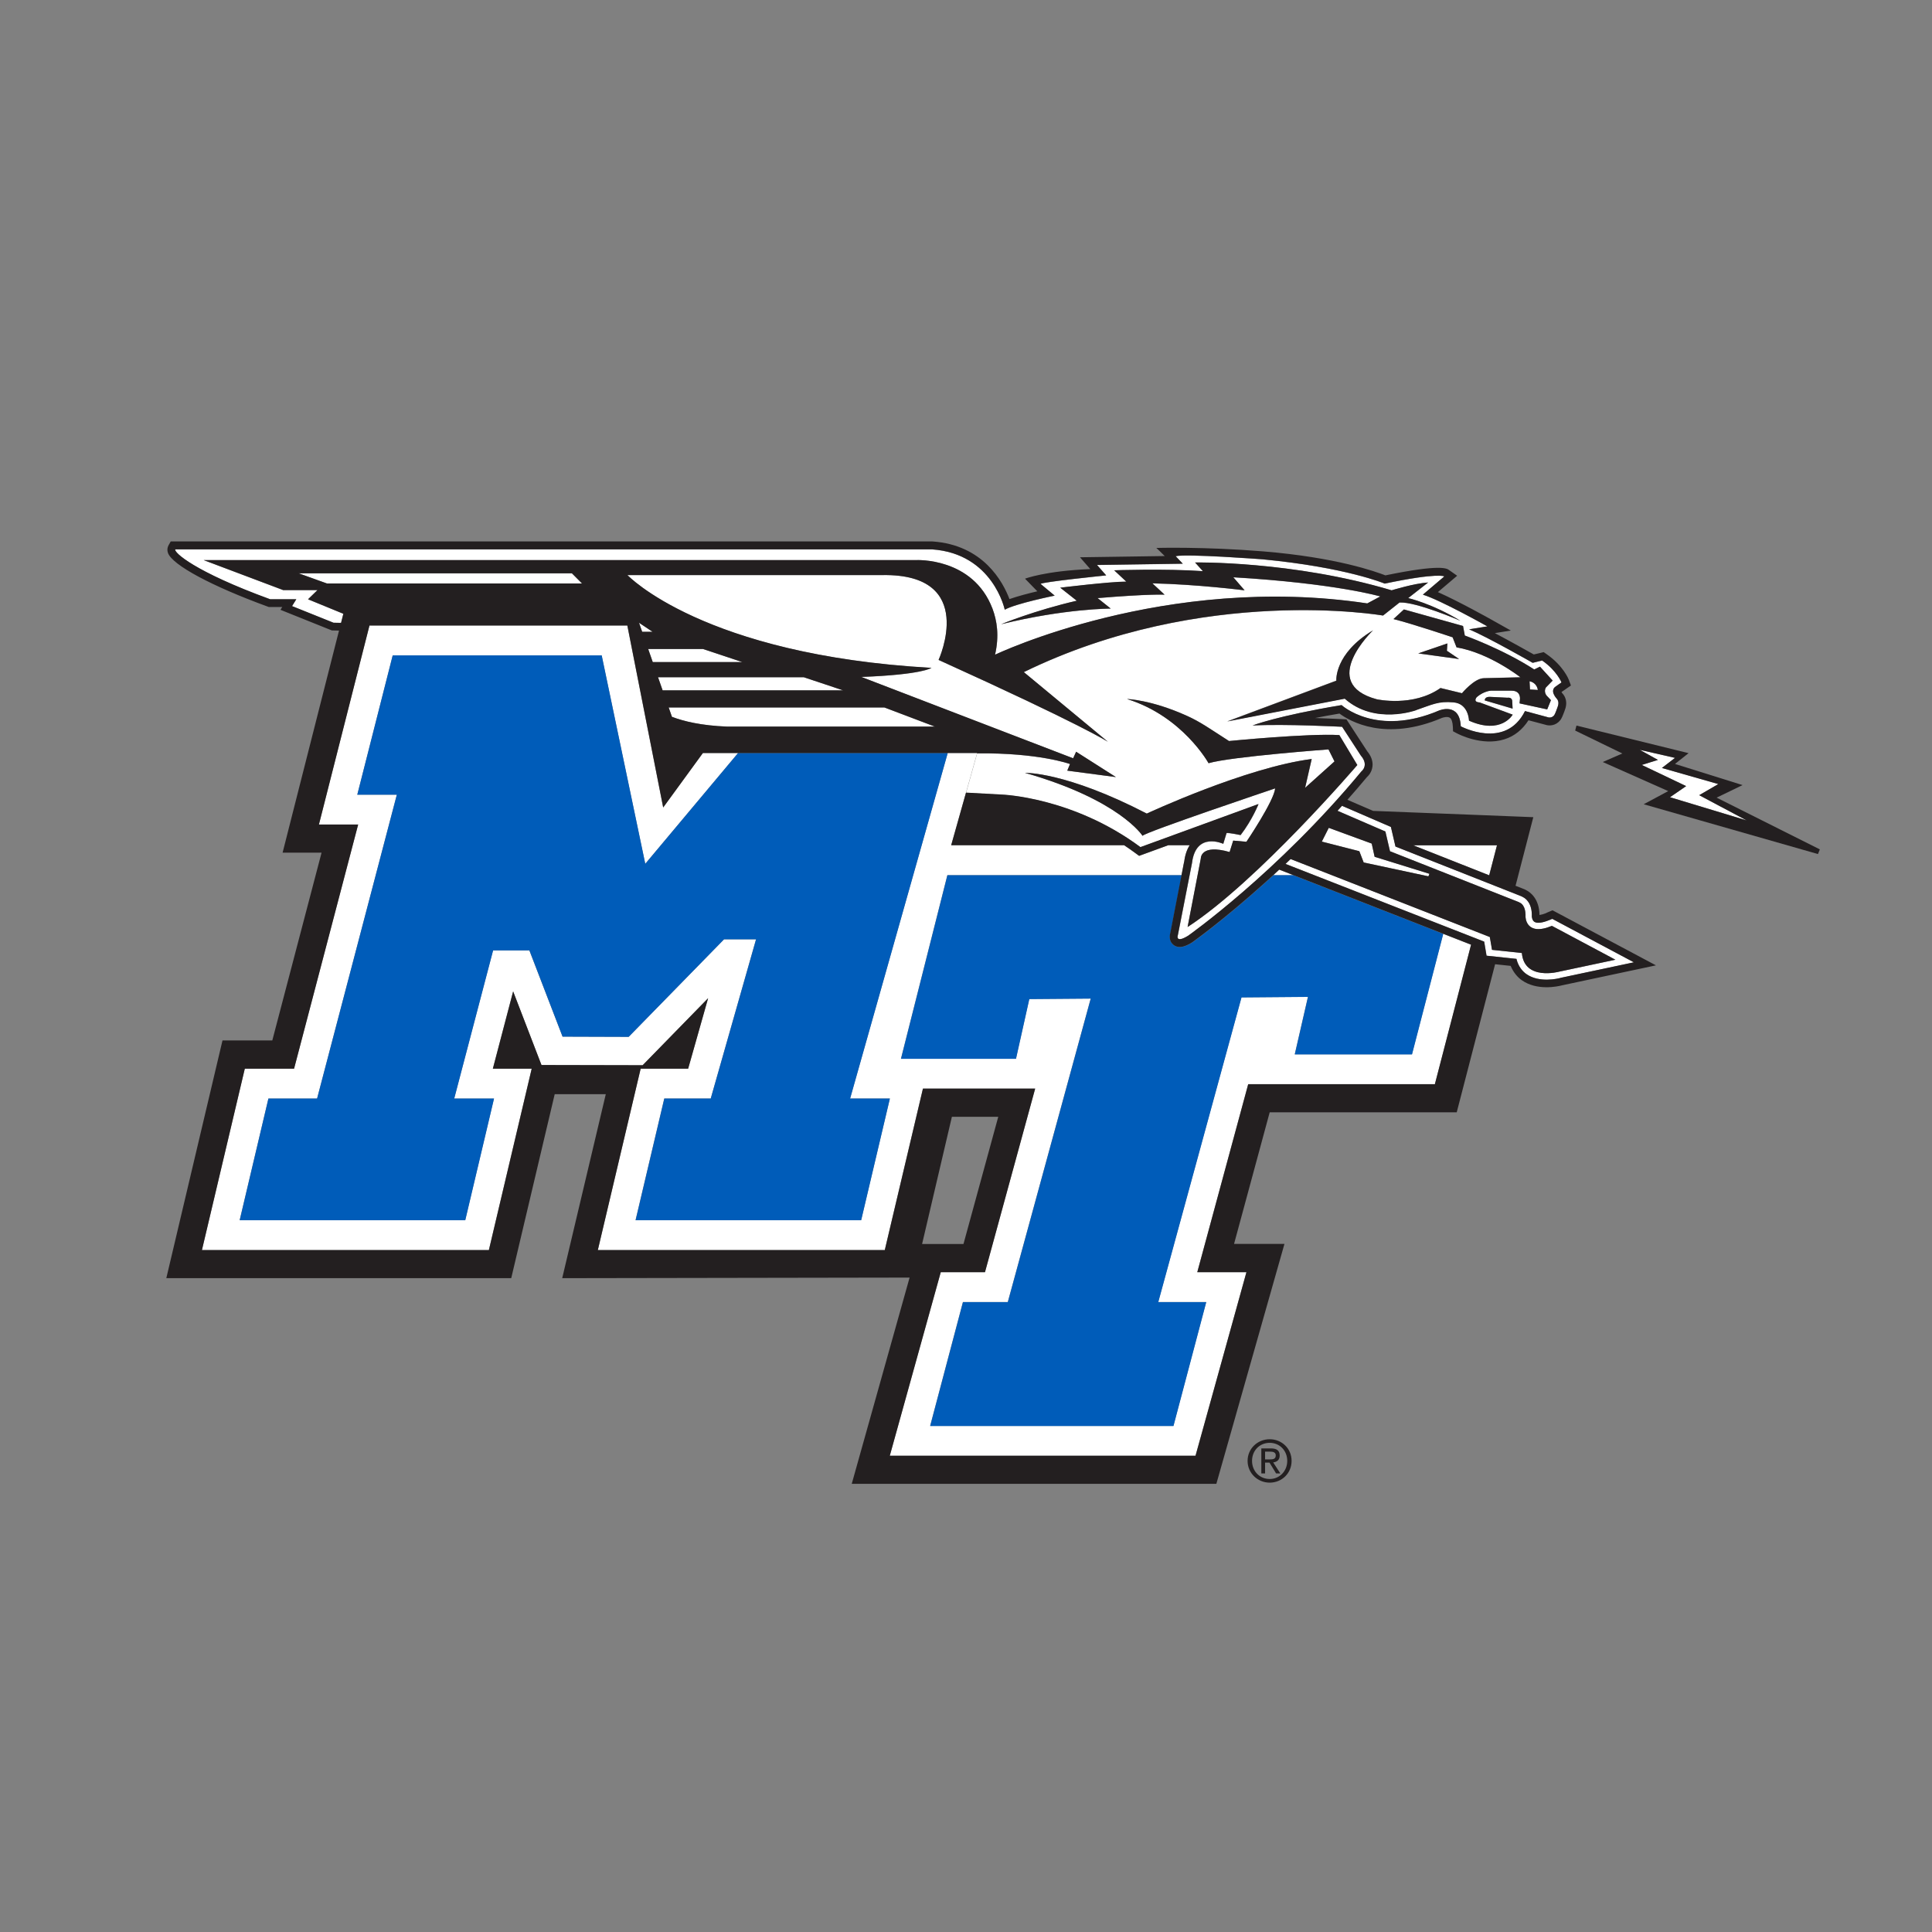
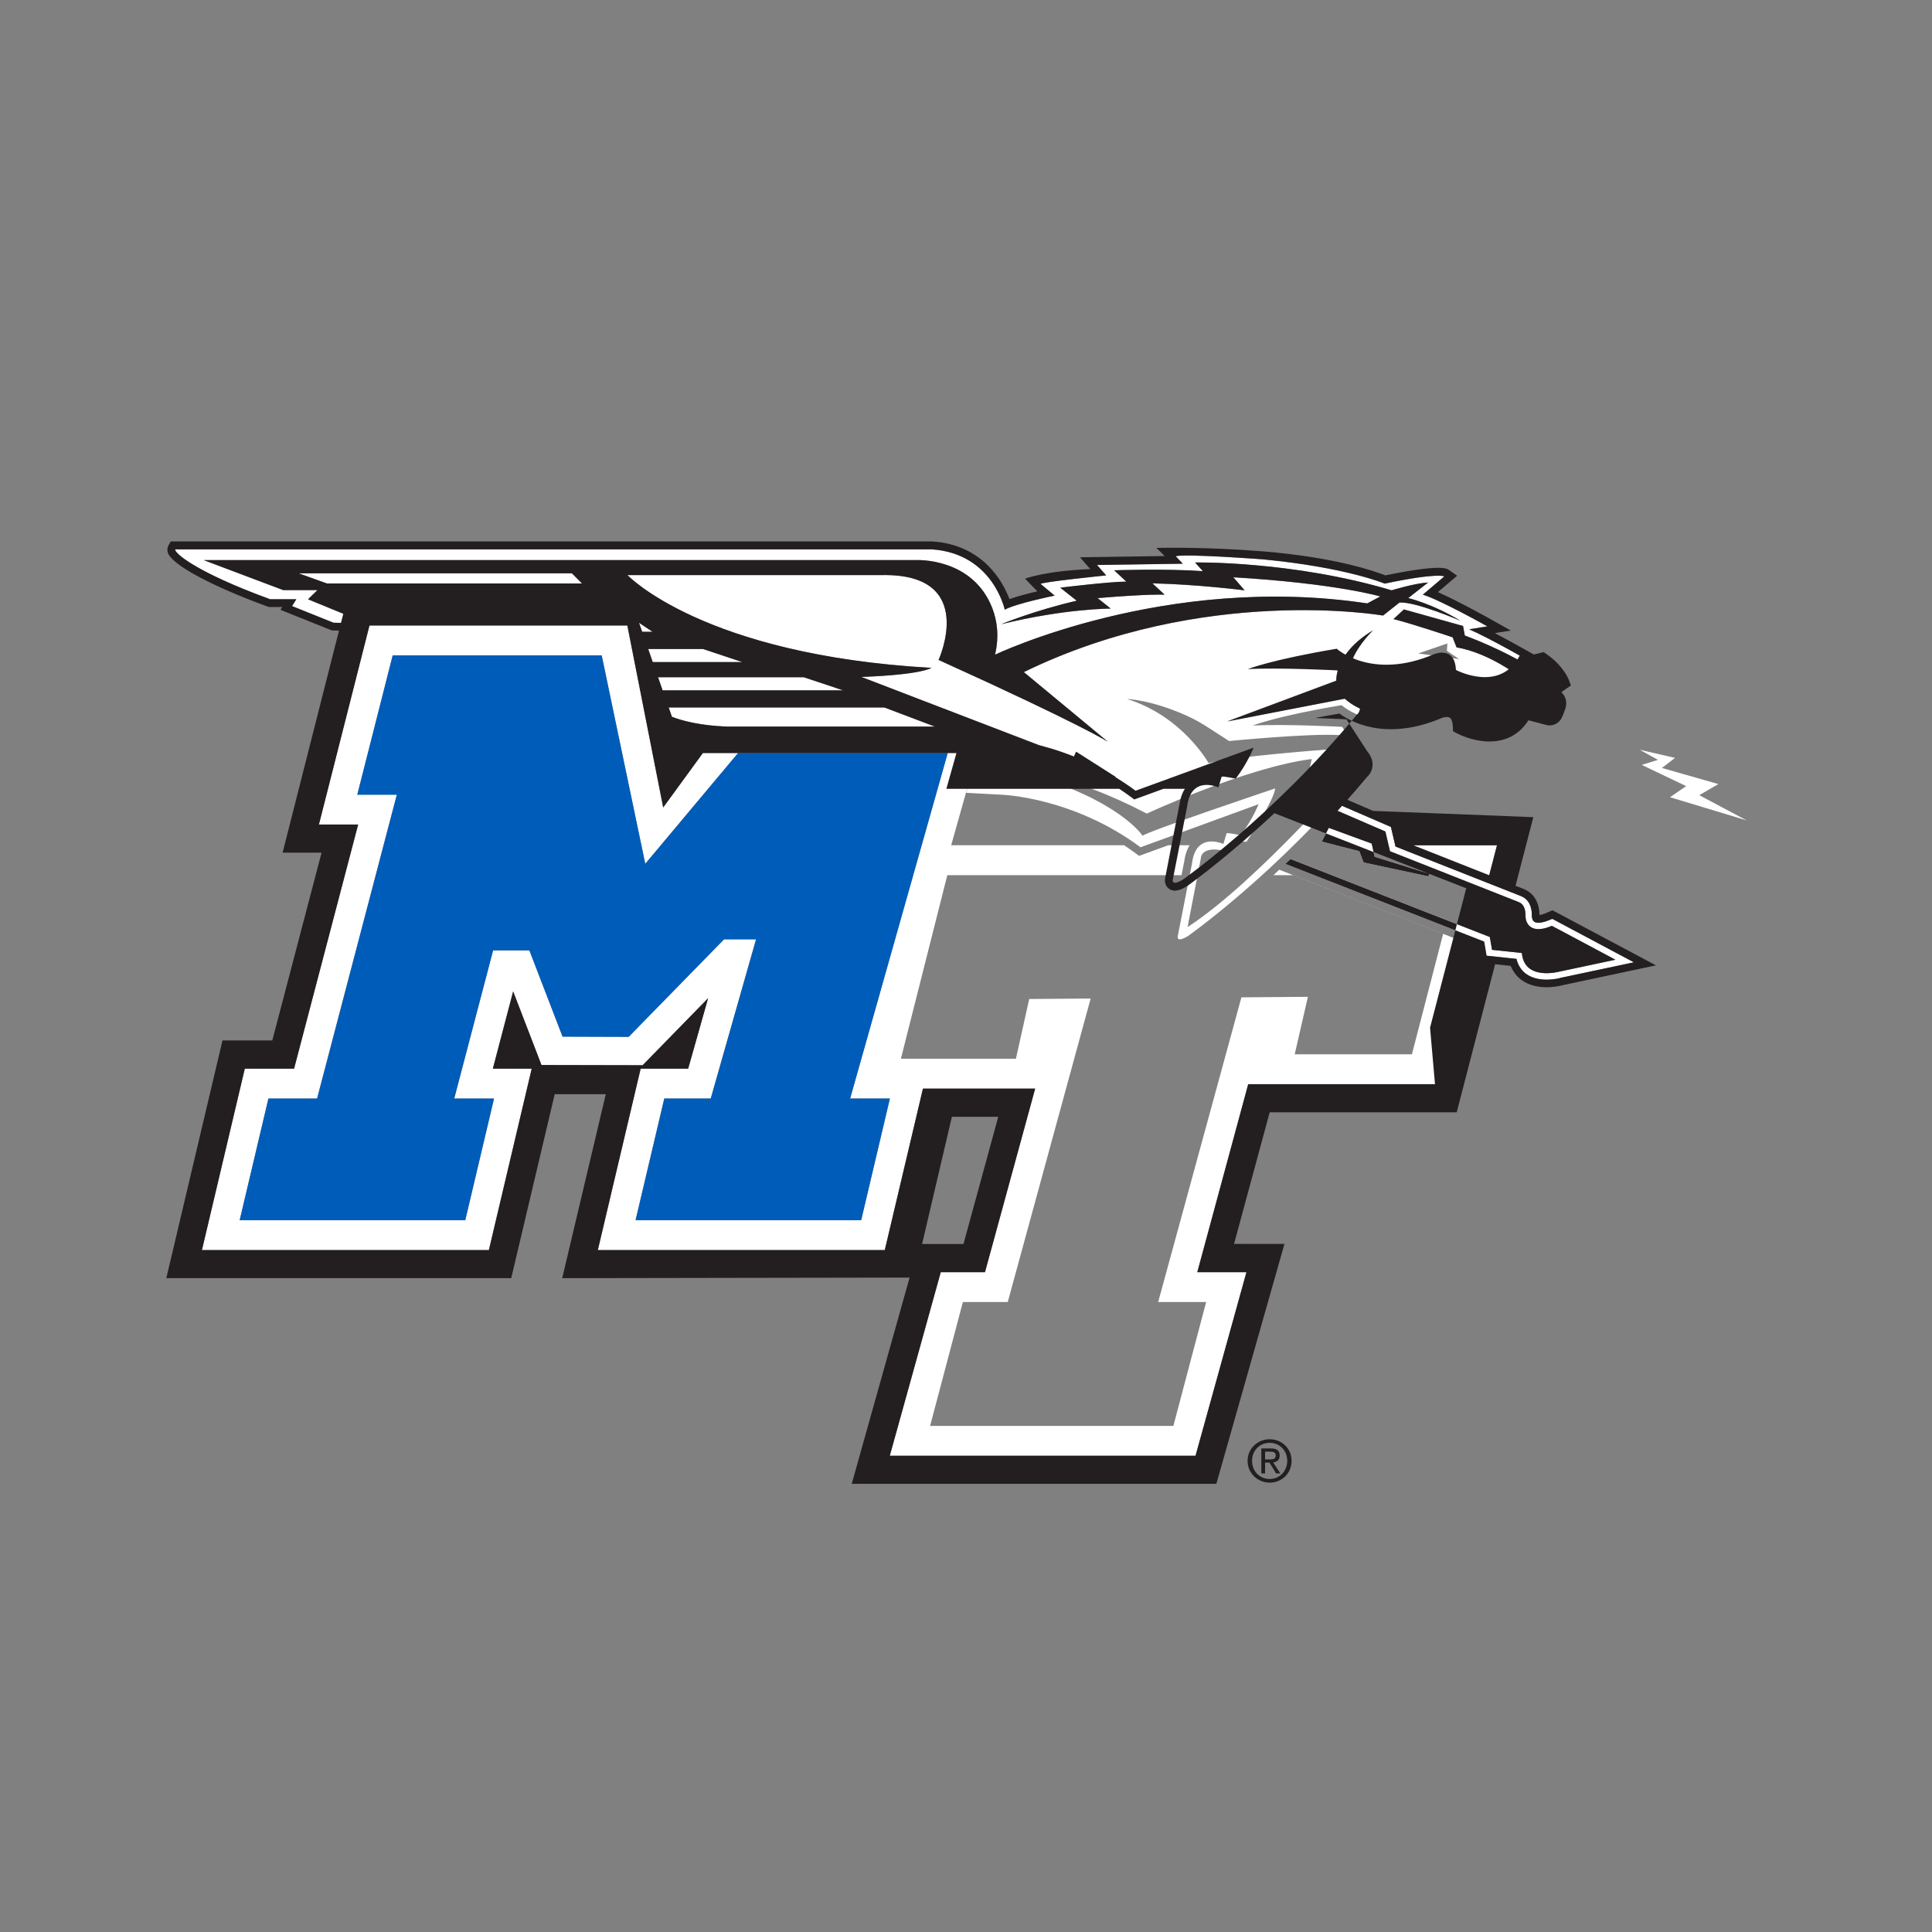
<svg xmlns="http://www.w3.org/2000/svg" id="Layer_1" viewBox="0 0 360 360">
  <rect x="0" y="0" width="360" height="360" fill="#808080" stroke="none" />
  <defs>
    <style>.cls-1{fill:#005cb9;}.cls-2{fill:#fff;}.cls-3{fill:#231f20;}</style>
  </defs>
  <path class="cls-2" d="m271.74,157.51h-8.4c3.2,1.26,9.35,3.69,14.15,5.59l1.45-5.59h-7.2Z" />
  <path class="cls-2" d="m237.21,163.14s.04-.04.07-.07h3.71c7.71,3.02,20.32,7.95,27.92,10.93l-5.82,22.45h-21.84l2.46-10.71-12.39.1-15.51,56.77h8.94l-6.11,23.09h-45.33l6.11-23.09h8.36l15.45-56.55-11.45.09-2.48,11.13h-21.43l8.65-34.21h43.65l-2.11,10.8,2.6-13.34v.11c.14-1.27.49-2.31,1.02-3.14h-4c-3.1,1.13-5.42,1.98-5.42,1.98l-.63-.46c-.72-.54-1.45-1.04-2.17-1.52h-32.22l2.76-9.8h0l2.06-7.34h0l.02-.06h-5.49l-18.19,64.39h7.41l-5.35,22.67h-42.04l5.35-22.67h8.66l8.44-29.66h-5.97s-17.77,18.17-17.77,18.17l-12.31-.04-6.19-16.07h-6.76l-7.24,27.61h7.41l-5.36,22.67h-42.03l5.36-22.67h9.07l14.86-56.62h-7.37l6.6-25.96h38.94l8.12,38.84,17.3-20.65h-6.56l-7.4,10.15-6.68-33.91h-48.05l-9.42,37.09h7.31c-2.58,9.83-10.32,39.32-11.94,45.49h-9.18l-7.99,33.8h53.47l7.98-33.8h-7.24c1.43-5.44,2.46-9.36,3.78-14.4,1.82,4.75,5.28,13.72,5.28,13.72l18.85.04,12.2-12.49-3.72,13.13h-8.85l-7.98,33.8h53.47l7.11-30.08h20.91c-4.08,14.95-8.09,29.61-9.35,34.2h-8.24l-9.5,34.21h56.97l9.49-34.21h-9.16l9.49-35.03h34.8l6.74-25.97c-5.23-2.05-26.7-10.45-35.75-13.99-.4.37-.78.73-1.17,1.09Z" />
  <polygon class="cls-2" points="60.91 108.72 108.45 108.72 106.57 106.83 55.65 106.83 60.91 108.72" />
  <polygon class="cls-2" points="149.78 126.19 122.62 126.19 123.47 128.63 157.11 128.63 149.78 126.19" />
  <path class="cls-2" d="m124.59,131.83l.61,1.74c2.13.81,5.43,1.64,10.3,1.83h38.7s-9.4-3.57-9.4-3.57h-40.22Z" />
  <path class="cls-2" d="m286.55,128.56s-.08-1.3-1.54-1.63l.08,1.54,1.46.09Z" />
  <path class="cls-2" d="m253.65,143.79s1.54-1.13-.08-3l-3.48-5.35s-10.61-.57-16.69-.24c0,0,4.42-1.77,16.59-3.8,0,0,6.5,5.98,18.16,1.01,0,0,3.86-1.62,4.05,2.94,0,0,8.32,4.46,11.97-2.84l4.15,1.12s.74.34,1.29-.34c.17-.23.54-1.24.62-1.49.17-.45.33-1.1-.18-1.64-.07-.06-.61-.71-.65-1.27-.02-.3.05-.59.33-.84.12-.11,1.24-.87,1.24-.87,0,0-.84-2.15-3.55-4.05-.02-.01-.04-.02-.06-.04l-1.76.43s-8.35-4.78-11.84-6.24l3.4-.55s-8.77-4.92-12.02-5.91l4-3.4s-1.09-.76-11.11,1.34c0,0-7.18-3.04-22.79-4.53,0,0-14.04-1.06-16.17-.58l1.33,1.4-15.98.24,1.71,1.94s-11.98,1.22-12.22,1.59l2.62,2.18s-7.24,1.46-9.3,2.62c0,0-2.19-10.46-13.55-11.24H32.66c-.3.54,3.53,4.13,17.69,9.3h4.86l-.79,1.27,7.72,3.1,1.41.03.43-1.7-6.58-2.7,1.76-1.71h-6.38l-14.83-5.59h132.72s10.6-.59,14.27,9.04c.84,2.22,1.3,5.03.48,8.59,0,0,31.76-15.23,69.36-9.56l2.43-1.3s-8.26-2.43-27.39-3.57l2.1,2.43s-8.9-1.13-17.18-1.3l2.27,2.11s-2.91-.16-12.48.64l2.44,1.95s-8.59,0-20.42,2.92c0,0,6.31-2.59,14.1-4.38l-3.08-2.43s9.23-1.13,12.31-1.13l-2.26-2.11s9.56-.33,16.53.16l-1.46-1.62s18.15-.32,36.63,5.19c0,0,4.21-1.3,6.8-1.46l-3.72,2.91s4.38.98,9.73,4.22c0,0-8.26-3.57-11.34-3.4l-3.07,2.43s-33.39-5.83-66.94,10.54l15.68,12.99s-4.57-3.03-31.56-15.26c0,0,7.38-16.09-10.47-15.81h-47.51s14.06,14.9,56.65,17.29c0,0-1.68,1.27-13.07,1.69l39.47,15.16.56-1.22,7.41,4.72-9.06-1.2.51-1.23s-5.77-2.12-17.31-1.99h0l-2.06,7.34h0l6.65.36s13.24.42,25.85,9.79l22-8.03s-1.15,2.92-3.34,5.78c0,0-2.31-.48-2.62-.37l-.61,2s-5.1-2.37-5.83,3.59l-2.62,13.37s-.61,1.7,1.89.18c0,0,16.63-11.71,32.27-30.59Zm-4.65-16.96s-.43-5.02,6.84-9.39c0,0-10.37,9.88.7,12.85,0,0,6.76,1.51,11.87-2.1l4,.97s2.32-2.8,4.09-2.8l6.8-.17s-5.74-4.53-11.9-5.58l-.73-1.87s-7.46-2.51-11.02-3.4l1.94-1.79,11.02,3.08.33,1.78s7.06,2.52,12.93,6.32l1.08-.52,2.36,2.59-1.27,1.3s-.57.89.38,1.75l.57.6-.7,1.72-5.15-1.12.07-.7s.28-1.67-1.57-1.67h-3.85s-1.32.07-2.62,1.2c0,0-.83.92.55,1l6.14,2.27s-2.13,3.79-8.14,1.12c0,0-.05-3.17-2.89-3.41-2.85-.26-3.95.42-6.96,1.44,0,0-7.7,2.82-13.31-2.14l-21.89,4.24,20.32-7.59Zm22.88-4.02l-7.61-1.05,5.43-1.86-.09,1.37,2.27,1.54Zm9.97,9.24l-5.19-1.53s-.08-.74,1.05-.66l3.16.16s.89-.16.89.65l.08,1.38Zm-60.56,40.69l2.46-12.75s-.11-2.79,5.37-1.22l.67-2.13,2.46.22s5.14-7.6,5.36-9.95c0,0-24.25,8.16-24.7,8.83,0,0-4.25-6.7-21.9-11.73,0,0,7.6-.23,22.69,7.59,0,0,18.44-8.6,30.73-10.17l-1.23,5.37,5.48-4.92-1.12-2.24s-18.11,1.34-22.35,2.57c0,0-4.81-8.72-15.19-11.96,0,0,4.52.13,11.17,3.14,2.54,1.14,4.31,2.44,7.83,4.69,0,0,14.75-1.45,20.56-1.11l3.35,5.58s-18.55,21.68-31.62,30.18Z" />
  <polygon class="cls-2" points="130.99 120.93 120.78 120.93 121.63 123.37 138.32 123.37 130.99 120.93" />
  <polygon class="cls-2" points="119.07 116.04 119.66 117.73 121.6 117.73 119.07 116.04" />
  <path class="cls-2" d="m288.73,171.43c-1.29.53-2.31.66-2.8.34-.44-.28-.48-.98-.48-.99.08-2.51-1.18-3.38-1.64-3.61h0l-.3-.16s-22.36-8.83-23.47-9.27c-.2-.85-.85-3.65-.85-3.65l-9.11-3.94c-.28.31-.56.62-.84.93l8.92,3.86.86,3.68,23.99,9.47.24.13s1.09.39,1.02,2.58c0,0,.01,3.76,4.92,1.72l11.83,6.31-10.5,2.23s-6.48,1.75-6.93-3.48l-5.56-.59-.41-2.39-37.12-14.53c-.32.31-.64.61-.95.91,9.32,3.65,36.02,14.09,37.02,14.48.11.7.44,2.62.44,2.62,0,0,4.31.46,5.57.59.36,1.48,1.17,2.36,1.86,2.84,2.39,1.68,5.85.85,6.36.71l13.68-2.9-15.21-8.1-.52.22Z" />
  <polygon class="cls-2" points="254.11 160.71 266.17 163.29 266.36 162.82 256.14 159.65 255.6 157.19 247.6 154.25 246.3 156.82 253.29 158.61 254.11 160.71" />
  <polygon class="cls-2" points="325.47 152.87 316.63 148.17 320.19 146.1 309.68 143.1 312.12 141.22 305.54 139.71 308.93 141.59 305.92 142.53 314.19 146.48 311.18 148.55 325.47 152.87" />
  <polygon class="cls-1" points="176.6 140.31 137.54 140.31 120.24 160.96 112.12 122.12 73.18 122.12 66.58 148.08 73.95 148.08 59.09 204.7 50.02 204.7 44.67 227.37 86.7 227.37 92.06 204.7 84.64 204.7 91.89 177.09 98.65 177.09 104.83 193.16 117.15 193.2 134.92 175.03 140.89 175.03 132.44 204.7 123.79 204.7 118.44 227.37 160.47 227.37 165.82 204.7 158.41 204.7 176.6 140.31" />
-   <path class="cls-1" d="m240.99,163.08h-3.71s-.04.05-.07.07c-.49.45-.98.9-1.46,1.33-.03.03-.05.05-.08.07-7.73,6.96-13.35,10.97-13.45,11.03l-.04.03-.04.02c-.69.42-2.3,1.41-3.49.44-.73-.59-.77-1.5-.57-2.18l2.11-10.8h-43.65l-8.65,34.21h21.43l2.48-11.13,11.45-.09-15.45,56.55h-8.36l-6.11,23.09h45.33l6.11-23.09h-8.94l15.51-56.77,12.39-.1-2.46,10.71h21.84l5.82-22.45c-7.6-2.98-20.21-7.91-27.92-10.93Z" />
-   <polygon class="cls-3" points="264.27 121.75 271.88 122.8 269.61 121.26 269.7 119.89 264.27 121.75" />
  <path class="cls-3" d="m280.88,130.01l-3.16-.16c-1.13-.08-1.05.66-1.05.66l5.19,1.53-.08-1.38c0-.81-.89-.65-.89-.65Z" />
-   <path class="cls-3" d="m212.91,155.73c.45-.67,24.7-8.83,24.7-8.83-.22,2.35-5.36,9.95-5.36,9.95l-2.46-.22-.67,2.13c-5.48-1.57-5.37,1.22-5.37,1.22l-2.46,12.75c13.08-8.5,31.62-30.18,31.62-30.18l-3.35-5.58c-5.82-.34-20.56,1.11-20.56,1.11-3.52-2.25-5.29-3.55-7.83-4.69-6.64-3.01-11.17-3.14-11.17-3.14,10.39,3.24,15.19,11.96,15.19,11.96,4.25-1.23,22.35-2.57,22.35-2.57l1.12,2.24-5.48,4.92,1.23-5.37c-12.29,1.57-30.73,10.17-30.73,10.17-15.09-7.82-22.69-7.59-22.69-7.59,17.65,5.03,21.9,11.73,21.9,11.73Z" />
  <path class="cls-3" d="m263.88,132.32c3.02-1.03,4.12-1.7,6.96-1.44,2.84.24,2.89,3.41,2.89,3.41,6.02,2.67,8.14-1.12,8.14-1.12l-6.14-2.27c-1.38-.08-.55-1-.55-1,1.3-1.12,2.62-1.2,2.62-1.2h3.85c1.85,0,1.57,1.67,1.57,1.67l-.07.7,5.15,1.12.7-1.72-.57-.6c-.95-.85-.38-1.75-.38-1.75l1.27-1.3-2.36-2.59-1.08.52c-5.87-3.8-12.93-6.32-12.93-6.32l-.33-1.78-11.02-3.08-1.94,1.79c3.56.89,11.02,3.4,11.02,3.4l.73,1.87c6.16,1.05,11.9,5.58,11.9,5.58l-6.8.17c-1.77,0-4.09,2.8-4.09,2.8l-4-.97c-5.12,3.6-11.87,2.1-11.87,2.1-11.06-2.97-.7-12.85-.7-12.85-7.27,4.36-6.84,9.39-6.84,9.39l-20.32,7.59,21.89-4.24c5.61,4.97,13.31,2.14,13.31,2.14Zm22.67-3.75l-1.46-.09-.08-1.54c1.46.33,1.54,1.63,1.54,1.63Z" />
-   <path class="cls-3" d="m288.18,170.11c-.62.25-1.05.35-1.32.39-.03-3.13-1.84-4.31-2.42-4.6h0l-.34-.18s-.66-.26-1.7-.67l3.31-12.78s-13.13-.53-29.84-1.17l-4.8-2.07c1.21-1.37,2.42-2.76,3.62-4.21.32-.29.93-.95,1.05-2.02.01-.1.02-.22.02-.34,0-.65-.21-1.53-1.01-2.49l-3.86-5.93-.74-.04c-.19,0-2.29-.12-5.1-.21,1.37-.27,2.87-.55,4.54-.83,1.91,1.42,8.55,5.31,19.1.81.29-.11,1.06-.29,1.46-.03.32.2.53.82.57,1.69l.03.83.73.39c.19.1,4.64,2.45,8.87,1.1,1.85-.58,3.34-1.8,4.46-3.54,1.12.31,2.95.79,3.1.82.85.3,2.02.17,2.82-.83.23-.29.43-.72.81-1.76l.04-.12c.19-.48.26-.91.26-1.29,0-.92-.43-1.54-.75-1.88-.03-.04-.08-.12-.13-.2.32-.22,1.76-1.22,1.76-1.22l-.4-1.08c-.04-.11-1.04-2.6-4.08-4.72l-.6-.42-.64.16s-.68.16-1.2.28c-1.21-.68-4.36-2.45-7.26-3.98,1.19-.19,2.98-.48,2.98-.48l-3.65-2.05c-.3-.17-6-3.36-9.94-5.11,1.07-.91,3.59-3.05,3.59-3.05l-1.55-1.09c-.39-.27-1.59-1.09-11.82,1.02-1.79-.68-9.04-3.34-22.79-4.47-11.01-.9-19.89-.64-19.89-.64,0,0,1.16,1.09,1.56,1.51-4.18.06-15.79.23-15.79.23,0,0,1.65,1.89,1.92,2.2-8.43.34-12.16,1.79-12.16,1.79,0,0,2.22,2.29,2.29,2.35-1.65.39-3.66.91-5.19,1.45-1.22-3.22-4.89-10.09-14.35-10.74H31.81l-.42.75c-.23.42-.26.92-.09,1.4.84,2.26,8.12,6.17,18.55,9.98l.24.09h2.5c-.15.24-.33.52-.33.52l9.57,3.84s.63.02,1.34.03l-10.51,41.38h7.26c-2.28,8.66-7.74,29.48-9.18,34.99h-9.28l-10.47,44.3h64.27l8.1-34.28h9.52s-8.12,34.28-8.12,34.28l64.73-.11-10.78,38.43h67.94l12.69-44.71h-9.39c2.04-7.52,5.33-19.69,6.64-24.52h34.85l7.15-27.59c1.15.13,2.35.25,2.9.31.56,1.35,1.4,2.2,2.09,2.68,2.83,1.99,6.67,1.16,7.5.94l17.48-3.72-19.27-10.26-1.14.48Zm-16.44-12.6h7.2l-1.45,5.59c-4.79-1.89-10.95-4.33-14.15-5.59h8.4Zm-4.35,44.51h-34.8l-9.49,35.03h9.16l-9.49,34.21h-56.97l9.5-34.21h8.24c1.26-4.6,5.26-19.25,9.35-34.2h-20.91l-7.11,30.08h-53.47l7.98-33.8h8.85l3.72-13.13-12.2,12.49-18.85-.04s-3.45-8.97-5.28-13.72c-1.32,5.04-2.36,8.97-3.78,14.4h7.24l-7.98,33.8h-53.47l7.99-33.8h9.18c1.62-6.17,9.36-35.66,11.94-45.49h-7.31l9.42-37.09h48.05l6.68,33.91,7.4-10.15h51.11l-.02.06c11.53-.13,17.31,1.99,17.31,1.99l-.51,1.23,9.06,1.2-7.41-4.72-.56,1.22-39.47-15.16c11.39-.42,13.07-1.69,13.07-1.69-42.59-2.39-56.65-17.29-56.65-17.29h47.51c17.85-.28,10.47,15.81,10.47,15.81,26.99,12.23,31.56,15.26,31.56,15.26l-15.68-12.99c33.55-16.37,66.94-10.54,66.94-10.54l3.07-2.43c3.08-.17,11.34,3.4,11.34,3.4-5.35-3.24-9.73-4.22-9.73-4.22l3.72-2.91c-2.59.16-6.8,1.46-6.8,1.46-18.48-5.51-36.63-5.19-36.63-5.19l1.46,1.62c-6.97-.49-16.53-.16-16.53-.16l2.26,2.11c-3.07,0-12.31,1.13-12.31,1.13l3.08,2.43c-7.78,1.78-14.1,4.38-14.1,4.38,11.83-2.92,20.42-2.92,20.42-2.92l-2.44-1.95c9.57-.8,12.48-.64,12.48-.64l-2.27-2.11c8.27.17,17.18,1.3,17.18,1.3l-2.1-2.43c19.13,1.13,27.39,3.57,27.39,3.57l-2.43,1.3c-37.6-5.67-69.36,9.56-69.36,9.56.81-3.56.35-6.37-.48-8.59-3.66-9.62-14.27-9.04-14.27-9.04H37.95l14.83,5.59h6.38l-1.76,1.71,6.58,2.7-.43,1.7-1.41-.03-7.72-3.1.79-1.27h-4.86c-14.16-5.17-17.99-8.76-17.69-9.3h141.01c11.36.79,13.55,11.24,13.55,11.24,2.07-1.16,9.3-2.62,9.3-2.62l-2.62-2.18c.24-.37,12.22-1.59,12.22-1.59l-1.71-1.94,15.98-.24-1.33-1.4c2.12-.48,16.17.58,16.17.58,15.61,1.49,22.79,4.53,22.79,4.53,10.02-2.1,11.11-1.34,11.11-1.34l-4,3.4c3.26.99,12.02,5.91,12.02,5.91l-3.4.55c3.48,1.46,11.84,6.24,11.84,6.24l1.76-.43s.04.03.06.04c2.71,1.9,3.55,4.05,3.55,4.05,0,0-1.11.76-1.24.87-.27.25-.35.54-.33.84.04.56.58,1.21.65,1.27.51.53.35,1.19.18,1.64-.09.25-.45,1.26-.62,1.49-.55.68-1.29.34-1.29.34l-4.15-1.12c-3.65,7.29-11.97,2.84-11.97,2.84-.2-4.56-4.05-2.94-4.05-2.94-11.66,4.97-18.16-1.01-18.16-1.01-12.17,2.04-16.59,3.8-16.59,3.8,6.08-.32,16.69.24,16.69.24l3.48,5.35c1.62,1.87.08,3,.08,3-15.64,18.88-32.27,30.59-32.27,30.59-2.5,1.52-1.89-.18-1.89-.18l2.62-13.37c.72-5.96,5.83-3.59,5.83-3.59l.61-2c.31-.12,2.62.37,2.62.37,2.19-2.86,3.34-5.78,3.34-5.78l-22,8.03c-12.61-9.36-25.85-9.79-25.85-9.79l-6.65-.36-2.76,9.8h32.22c.72.48,1.45.98,2.17,1.52l.63.46s2.33-.85,5.42-1.98h4c-.53.83-.88,1.87-1.03,3.14v-.11s-2.59,13.34-2.59,13.34c-.19.67-.15,1.59.57,2.18,1.19.97,2.8-.01,3.49-.44l.04-.02.04-.03c.09-.07,5.72-4.07,13.45-11.03.02-.02.05-.05.08-.07.48-.43.96-.88,1.46-1.33.39-.36.77-.71,1.17-1.09,9.05,3.54,30.52,11.94,35.75,13.99l-6.74,25.97Zm-95.57,29.78l5.55-23.7h8.64l-6.48,23.7h-7.71ZM60.91,108.72l-5.26-1.89h50.92l1.88,1.89h-47.54Zm62.56,19.92l-.86-2.45h27.16l7.33,2.45h-33.64Zm41.34,3.19l9.4,3.56h-38.7c-4.88-.18-8.18-1.01-10.3-1.82l-.61-1.74h40.22Zm-43.18-8.46l-.85-2.44h10.22l7.33,2.44h-16.69Zm-1.97-5.64l-.59-1.69,2.53,1.69h-1.94Zm127.94,36.53l8,2.93.54,2.46,10.21,3.17-.19.47-12.06-2.58-.81-2.1-6.99-1.79,1.3-2.57Zm43.18,27.96c-.52.14-3.97.96-6.36-.71-.68-.48-1.5-1.36-1.86-2.84-1.27-.13-5.57-.59-5.57-.59,0,0-.33-1.93-.44-2.62-1-.39-27.7-10.83-37.02-14.48.32-.3.63-.6.95-.91l37.12,14.53.41,2.39,5.56.59c.45,5.23,6.93,3.48,6.93,3.48l10.5-2.23-11.83-6.31c-4.91,2.04-4.92-1.72-4.92-1.72.07-2.19-1.02-2.58-1.02-2.58l-.24-.13-23.99-9.47-.86-3.68-8.92-3.86c.28-.31.56-.62.84-.93l9.11,3.94s.65,2.81.85,3.65c1.11.44,23.47,9.27,23.47,9.27l.3.16h0c.46.23,1.72,1.09,1.64,3.61,0,0,.04.71.48.99.49.32,1.51.2,2.8-.34l.52-.22,15.21,8.1-13.68,2.9Z" />
-   <path class="cls-3" d="m319.87,148.63l4.83-2.34-12.59-3.94,2.53-2.01-20.89-5.14-.24.93,8.79,4.27-3.65,1.59,12.2,5.42-4.57,2.45,32.47,9.28.35-.87-19.25-9.65Zm-8.69-.08l3.01-2.07-8.27-3.94,3.01-.94-3.39-1.88,6.57,1.5-2.44,1.88,10.51,3-3.56,2.07,8.83,4.7-14.28-4.32Z" />
+   <path class="cls-3" d="m288.18,170.11c-.62.25-1.05.35-1.32.39-.03-3.13-1.84-4.31-2.42-4.6h0l-.34-.18s-.66-.26-1.7-.67l3.31-12.78s-13.13-.53-29.84-1.17l-4.8-2.07c1.21-1.37,2.42-2.76,3.62-4.21.32-.29.93-.95,1.05-2.02.01-.1.02-.22.02-.34,0-.65-.21-1.53-1.01-2.49l-3.86-5.93-.74-.04c-.19,0-2.29-.12-5.1-.21,1.37-.27,2.87-.55,4.54-.83,1.91,1.42,8.55,5.31,19.1.81.29-.11,1.06-.29,1.46-.03.32.2.53.82.57,1.69l.03.83.73.39c.19.1,4.64,2.45,8.87,1.1,1.85-.58,3.34-1.8,4.46-3.54,1.12.31,2.95.79,3.1.82.85.3,2.02.17,2.82-.83.23-.29.43-.72.81-1.76l.04-.12c.19-.48.26-.91.26-1.29,0-.92-.43-1.54-.75-1.88-.03-.04-.08-.12-.13-.2.32-.22,1.76-1.22,1.76-1.22l-.4-1.08c-.04-.11-1.04-2.6-4.08-4.72l-.6-.42-.64.16s-.68.16-1.2.28c-1.21-.68-4.36-2.45-7.26-3.98,1.19-.19,2.98-.48,2.98-.48l-3.65-2.05c-.3-.17-6-3.36-9.94-5.11,1.07-.91,3.59-3.05,3.59-3.05l-1.55-1.09c-.39-.27-1.59-1.09-11.82,1.02-1.79-.68-9.04-3.34-22.79-4.47-11.01-.9-19.89-.64-19.89-.64,0,0,1.16,1.09,1.56,1.51-4.18.06-15.79.23-15.79.23,0,0,1.65,1.89,1.92,2.2-8.43.34-12.16,1.79-12.16,1.79,0,0,2.22,2.29,2.29,2.35-1.65.39-3.66.91-5.19,1.45-1.22-3.22-4.89-10.09-14.35-10.74H31.81l-.42.75c-.23.42-.26.92-.09,1.4.84,2.26,8.12,6.17,18.55,9.98l.24.09h2.5c-.15.24-.33.52-.33.52l9.57,3.84s.63.02,1.34.03l-10.51,41.38h7.26c-2.28,8.66-7.74,29.48-9.18,34.99h-9.28l-10.47,44.3h64.27l8.1-34.28h9.52s-8.12,34.28-8.12,34.28l64.73-.11-10.78,38.43h67.94l12.69-44.71h-9.39c2.04-7.52,5.33-19.69,6.64-24.52h34.85l7.15-27.59c1.15.13,2.35.25,2.9.31.56,1.35,1.4,2.2,2.09,2.68,2.83,1.99,6.67,1.16,7.5.94l17.48-3.72-19.27-10.26-1.14.48Zm-16.44-12.6h7.2l-1.45,5.59c-4.79-1.89-10.95-4.33-14.15-5.59h8.4Zm-4.35,44.51h-34.8l-9.49,35.03h9.16l-9.49,34.21h-56.97l9.5-34.21h8.24c1.26-4.6,5.26-19.25,9.35-34.2h-20.91l-7.11,30.08h-53.47l7.98-33.8h8.85l3.72-13.13-12.2,12.49-18.85-.04s-3.45-8.97-5.28-13.72c-1.32,5.04-2.36,8.97-3.78,14.4h7.24l-7.98,33.8h-53.47l7.99-33.8h9.18c1.62-6.17,9.36-35.66,11.94-45.49h-7.31l9.42-37.09h48.05l6.68,33.91,7.4-10.15h51.11l-.02.06c11.53-.13,17.31,1.99,17.31,1.99l-.51,1.23,9.06,1.2-7.41-4.72-.56,1.22-39.47-15.16c11.39-.42,13.07-1.69,13.07-1.69-42.59-2.39-56.65-17.29-56.65-17.29h47.51c17.85-.28,10.47,15.81,10.47,15.81,26.99,12.23,31.56,15.26,31.56,15.26l-15.68-12.99c33.55-16.37,66.94-10.54,66.94-10.54l3.07-2.43c3.08-.17,11.34,3.4,11.34,3.4-5.35-3.24-9.73-4.22-9.73-4.22l3.72-2.91c-2.59.16-6.8,1.46-6.8,1.46-18.48-5.51-36.63-5.19-36.63-5.19l1.46,1.62c-6.97-.49-16.53-.16-16.53-.16l2.26,2.11c-3.07,0-12.31,1.13-12.31,1.13l3.08,2.43c-7.78,1.78-14.1,4.38-14.1,4.38,11.83-2.92,20.42-2.92,20.42-2.92l-2.44-1.95c9.57-.8,12.48-.64,12.48-.64l-2.27-2.11c8.27.17,17.18,1.3,17.18,1.3l-2.1-2.43c19.13,1.13,27.39,3.57,27.39,3.57l-2.43,1.3c-37.6-5.67-69.36,9.56-69.36,9.56.81-3.56.35-6.37-.48-8.59-3.66-9.62-14.27-9.04-14.27-9.04H37.95l14.83,5.59h6.38l-1.76,1.71,6.58,2.7-.43,1.7-1.41-.03-7.72-3.1.79-1.27h-4.86c-14.16-5.17-17.99-8.76-17.69-9.3h141.01c11.36.79,13.55,11.24,13.55,11.24,2.07-1.16,9.3-2.62,9.3-2.62l-2.62-2.18c.24-.37,12.22-1.59,12.22-1.59l-1.71-1.94,15.98-.24-1.33-1.4c2.12-.48,16.17.58,16.17.58,15.61,1.49,22.79,4.53,22.79,4.53,10.02-2.1,11.11-1.34,11.11-1.34l-4,3.4c3.26.99,12.02,5.91,12.02,5.91l-3.4.55c3.48,1.46,11.84,6.24,11.84,6.24l1.76-.43s.04.03.06.04l-4.15-1.12c-3.65,7.29-11.97,2.84-11.97,2.84-.2-4.56-4.05-2.94-4.05-2.94-11.66,4.97-18.16-1.01-18.16-1.01-12.17,2.04-16.59,3.8-16.59,3.8,6.08-.32,16.69.24,16.69.24l3.48,5.35c1.62,1.87.08,3,.08,3-15.64,18.88-32.27,30.59-32.27,30.59-2.5,1.52-1.89-.18-1.89-.18l2.62-13.37c.72-5.96,5.83-3.59,5.83-3.59l.61-2c.31-.12,2.62.37,2.62.37,2.19-2.86,3.34-5.78,3.34-5.78l-22,8.03c-12.61-9.36-25.85-9.79-25.85-9.79l-6.65-.36-2.76,9.8h32.22c.72.48,1.45.98,2.17,1.52l.63.46s2.33-.85,5.42-1.98h4c-.53.83-.88,1.87-1.03,3.14v-.11s-2.59,13.34-2.59,13.34c-.19.67-.15,1.59.57,2.18,1.19.97,2.8-.01,3.49-.44l.04-.02.04-.03c.09-.07,5.72-4.07,13.45-11.03.02-.02.05-.05.08-.07.48-.43.96-.88,1.46-1.33.39-.36.77-.71,1.17-1.09,9.05,3.54,30.52,11.94,35.75,13.99l-6.74,25.97Zm-95.57,29.78l5.55-23.7h8.64l-6.48,23.7h-7.71ZM60.91,108.72l-5.26-1.89h50.92l1.88,1.89h-47.54Zm62.56,19.92l-.86-2.45h27.16l7.33,2.45h-33.64Zm41.34,3.19l9.4,3.56h-38.7c-4.88-.18-8.18-1.01-10.3-1.82l-.61-1.74h40.22Zm-43.18-8.46l-.85-2.44h10.22l7.33,2.44h-16.69Zm-1.97-5.64l-.59-1.69,2.53,1.69h-1.94Zm127.94,36.53l8,2.93.54,2.46,10.21,3.17-.19.47-12.06-2.58-.81-2.1-6.99-1.79,1.3-2.57Zm43.18,27.96c-.52.14-3.97.96-6.36-.71-.68-.48-1.5-1.36-1.86-2.84-1.27-.13-5.57-.59-5.57-.59,0,0-.33-1.93-.44-2.62-1-.39-27.7-10.83-37.02-14.48.32-.3.63-.6.95-.91l37.12,14.53.41,2.39,5.56.59c.45,5.23,6.93,3.48,6.93,3.48l10.5-2.23-11.83-6.31c-4.91,2.04-4.92-1.72-4.92-1.72.07-2.19-1.02-2.58-1.02-2.58l-.24-.13-23.99-9.47-.86-3.68-8.92-3.86c.28-.31.56-.62.84-.93l9.11,3.94s.65,2.81.85,3.65c1.11.44,23.47,9.27,23.47,9.27l.3.16h0c.46.23,1.72,1.09,1.64,3.61,0,0,.04.71.48.99.49.32,1.51.2,2.8-.34l.52-.22,15.21,8.1-13.68,2.9Z" />
  <path class="cls-3" d="m236.59,268.18c-2.23,0-4.12,1.72-4.12,4.03s1.89,4.06,4.12,4.06,4.08-1.71,4.08-4.06-1.88-4.03-4.08-4.03Zm0,7.41c-1.85,0-3.29-1.43-3.29-3.38s1.44-3.36,3.29-3.36,3.27,1.44,3.27,3.36-1.44,3.38-3.27,3.38Z" />
  <path class="cls-3" d="m238.45,271.22c0-.93-.54-1.33-1.65-1.33h-1.77v4.66h.7v-2.02h.82l1.23,2.02h.79l-1.33-2.05c.69-.09,1.21-.45,1.21-1.28Zm-2.72.71v-1.44h.97c.49,0,1.02.11,1.02.69,0,.72-.54.76-1.14.76h-.85Z" />
</svg>